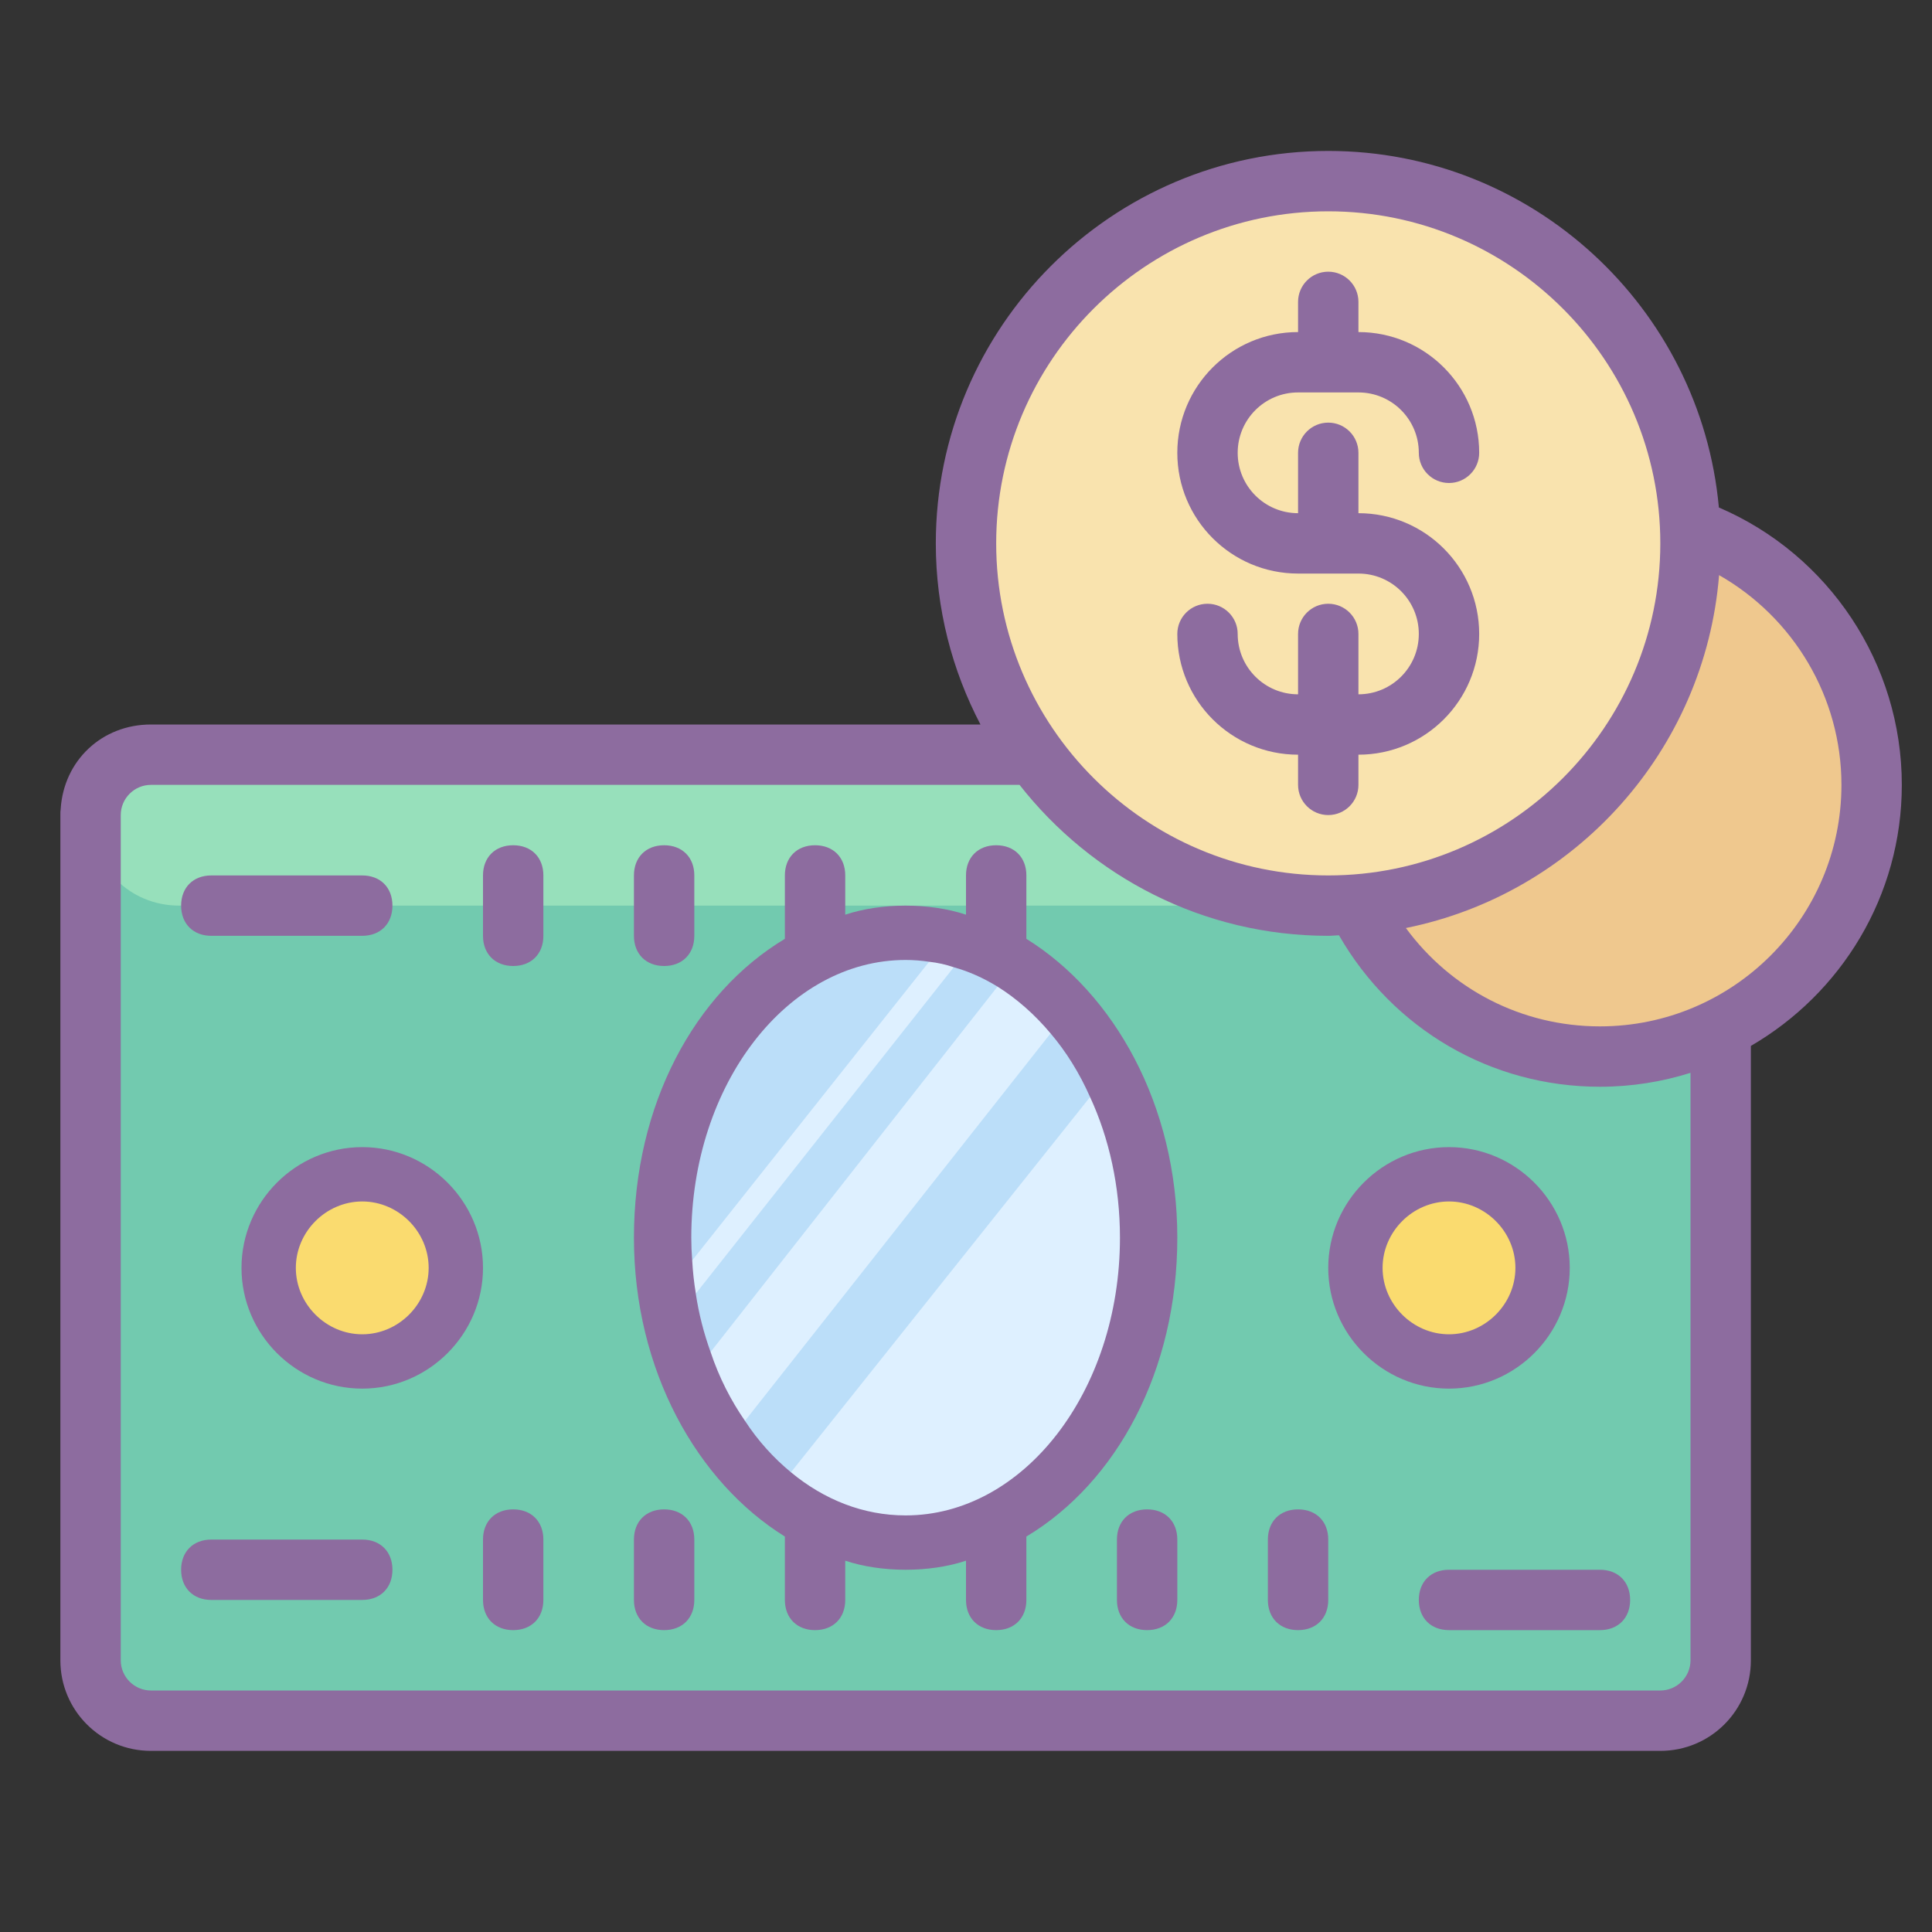
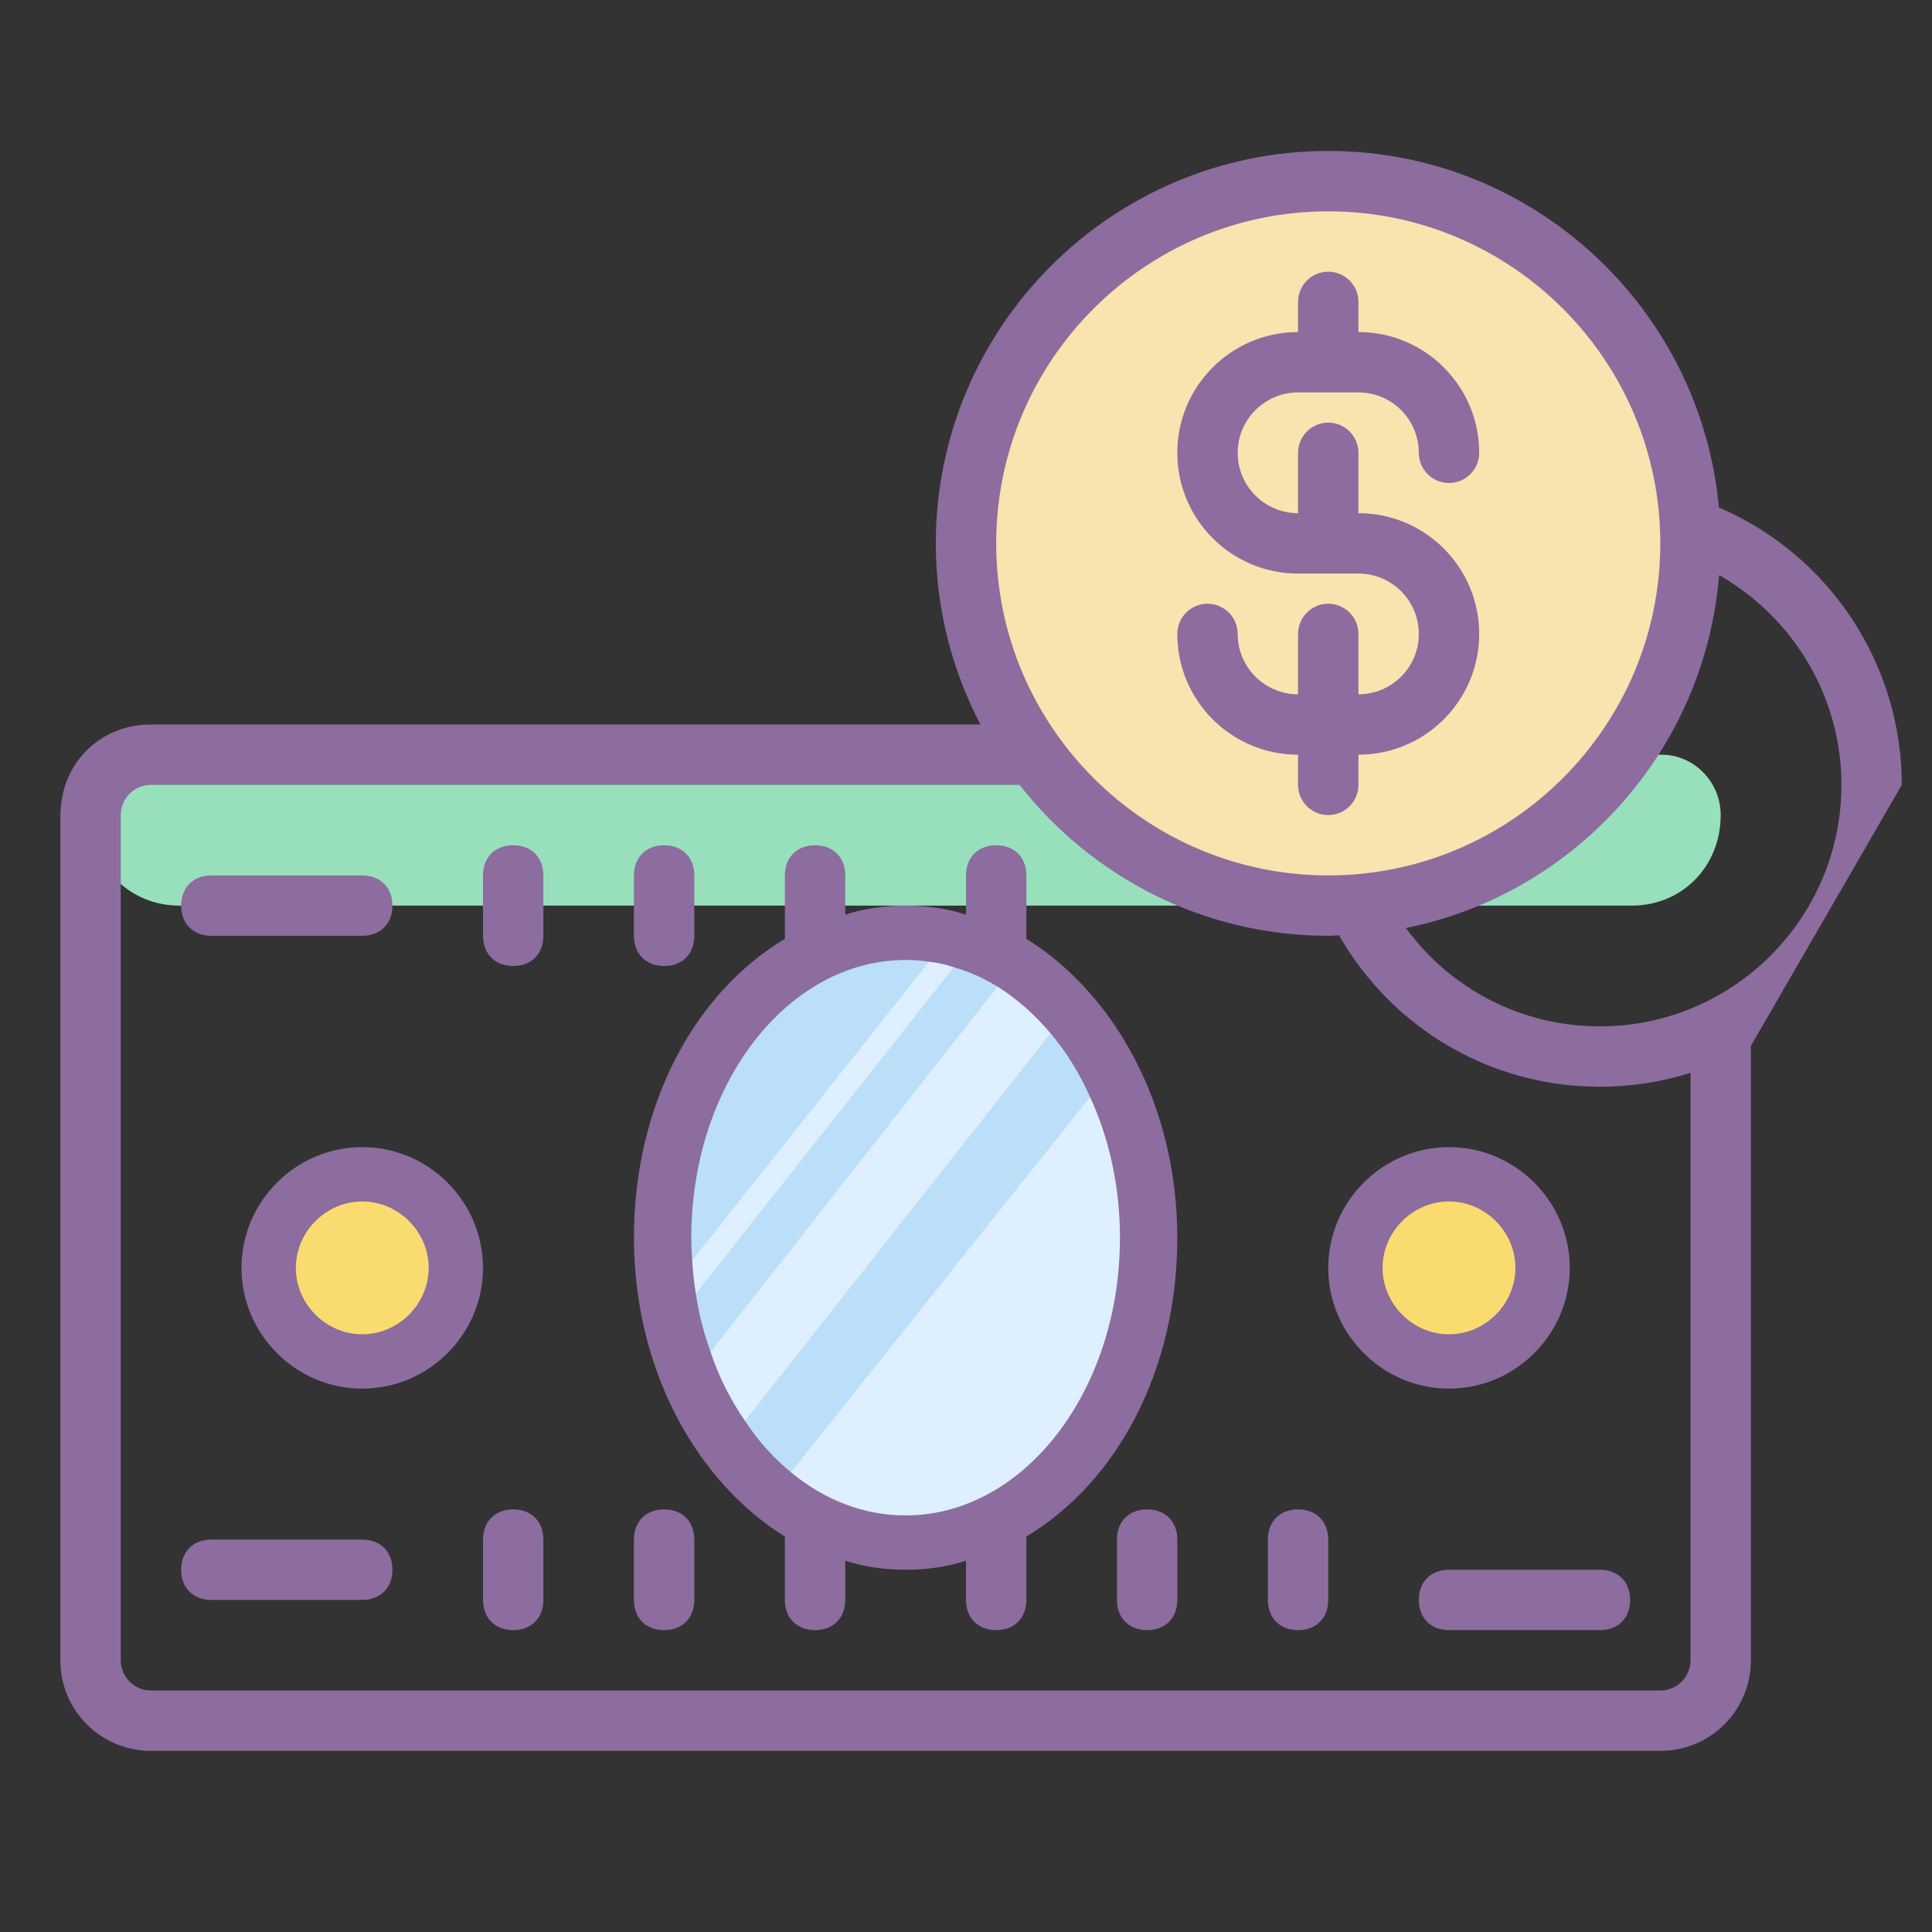
<svg xmlns="http://www.w3.org/2000/svg" version="1.1" id="Layer_1" x="0px" y="0px" viewBox="0 0 64 64" style="fill: rgb(0, 0, 0);" xml:space="preserve" width="50" height="50">
  <rect x="0" y="0" width="64" height="64" fill="#333333" stroke="none" />
-   <path style="fill:#72CAAF;" d="M55,57H5c-1.1,0-2-0.903-2-2.006V27.006C3,25.903,3.9,25,5,25h50c1.1,0,2,0.903,2,2.006v27.987  C57,56.097,56.1,57,55,57z" />
  <circle style="fill:#FADB6F;" cx="48" cy="42" r="3" />
  <ellipse style="fill:#BBDEF9;" cx="30" cy="41" rx="8" ry="10" />
  <path style="fill:#DEF0FF;" d="M30,51c4.4,0,8-4.5,8-10c0-2-0.5-3.8-1.3-5.4l-11,13.8C27,50.4,28.4,51,30,51z" />
  <path style="fill:#DEF0FF;" d="M24.1,47.8l11.2-14.2c-0.5-0.6-1.1-1.1-1.8-1.5L22.9,45.6C23.2,46.4,23.6,47.1,24.1,47.8z" />
  <path style="fill:#DEF0FF;" d="M22.3,43.8l9.8-12.4c-0.3-0.1-0.5-0.2-0.8-0.2l-9.2,11.6C22.2,43.1,22.2,43.4,22.3,43.8z" />
  <path style="fill:#97E0BB;" d="M54.055,30H5.945C4.276,30,3,28.7,3,27l0,0c0-1.1,0.884-2,1.964-2h50.073C56.116,25,57,25.9,57,27  l0,0C57,28.7,55.724,30,54.055,30z" />
  <circle style="fill:#FADB6F;" cx="12" cy="42" r="3" />
-   <circle style="fill:#EFC88E;" cx="53" cy="26" r="9" />
  <circle style="fill:#F9E3AE;" cx="44" cy="18" r="12" />
  <path style="fill:#8D6C9F;" d="M17,28c-0.6,0-1,0.4-1,1v2c0,0.6,0.4,1,1,1s1-0.4,1-1v-2C18,28.4,17.6,28,17,28z" />
  <path style="fill:#8D6C9F;" d="M22,32c0.6,0,1-0.4,1-1v-2c0-0.6-0.4-1-1-1s-1,0.4-1,1v2C21,31.6,21.4,32,22,32z" />
  <path style="fill:#8D6C9F;" d="M17,50c-0.6,0-1,0.4-1,1v2c0,0.6,0.4,1,1,1s1-0.4,1-1v-2C18,50.4,17.6,50,17,50z" />
  <path style="fill:#8D6C9F;" d="M22,50c-0.6,0-1,0.4-1,1v2c0,0.6,0.4,1,1,1s1-0.4,1-1v-2C23,50.4,22.6,50,22,50z" />
  <path style="fill:#8D6C9F;" d="M38,50c-0.6,0-1,0.4-1,1v2c0,0.6,0.4,1,1,1s1-0.4,1-1v-2C39,50.4,38.6,50,38,50z" />
  <path style="fill:#8D6C9F;" d="M43,50c-0.6,0-1,0.4-1,1v2c0,0.6,0.4,1,1,1s1-0.4,1-1v-2C44,50.4,43.6,50,43,50z" />
  <path style="fill:#8D6C9F;" d="M53,52h-5c-0.6,0-1,0.4-1,1s0.4,1,1,1h5c0.6,0,1-0.4,1-1S53.6,52,53,52z" />
  <path style="fill:#8D6C9F;" d="M34,31.1V29c0-0.6-0.4-1-1-1s-1,0.4-1,1v1.3c-0.6-0.2-1.3-0.3-2-0.3s-1.4,0.1-2,0.3V29  c0-0.6-0.4-1-1-1s-1,0.4-1,1v2c0,0.1,0,0.1,0,0.1c-3,1.8-5,5.5-5,9.9c0,4.4,2.1,8.1,5,9.9V53c0,0.6,0.4,1,1,1s1-0.4,1-1v-1.3  c0.6,0.2,1.3,0.3,2,0.3s1.4-0.1,2-0.3V53c0,0.6,0.4,1,1,1s1-0.4,1-1v-2c0-0.1,0-0.1,0-0.1c3-1.8,5-5.5,5-9.9  C39,36.6,36.9,32.9,34,31.1z M30,50.2c-1.4,0-2.7-0.52-3.8-1.43c-0.57-0.47-1.09-1.04-1.52-1.7c-0.47-0.68-0.86-1.44-1.14-2.28  c-0.22-0.61-0.39-1.26-0.49-1.93c-0.01,0,0-0.01,0-0.01c-0.06-0.36-0.1-0.73-0.12-1.1c-0.02-0.25-0.03-0.5-0.03-0.75  c0-5.1,3.2-9.2,7.1-9.2c0.26,0,0.52,0.02,0.78,0.06c0.28,0.03,0.55,0.09,0.81,0.18c0.51,0.14,0.99,0.36,1.45,0.64  c0.64,0.4,1.24,0.93,1.76,1.55c0.52,0.61,0.96,1.32,1.31,2.11C36.74,37.7,37.1,39.3,37.1,41C37.1,46.1,33.9,50.2,30,50.2z" />
  <path style="fill:#8D6C9F;" d="M48,38c-2.2,0-4,1.8-4,4s1.8,4,4,4s4-1.8,4-4S50.2,38,48,38z M48,44.2c-1.2,0-2.2-1-2.2-2.2  s1-2.2,2.2-2.2s2.2,1,2.2,2.2S49.2,44.2,48,44.2z" />
  <path style="fill:#8D6C9F;" d="M7,31h5c0.6,0,1-0.4,1-1s-0.4-1-1-1H7c-0.6,0-1,0.4-1,1S6.4,31,7,31z" />
  <path style="fill:#8D6C9F;" d="M12,51H7c-0.6,0-1,0.4-1,1s0.4,1,1,1h5c0.6,0,1-0.4,1-1S12.6,51,12,51z" />
  <path style="fill:#8D6C9F;" d="M12,38c-2.2,0-4,1.8-4,4s1.8,4,4,4s4-1.8,4-4S14.2,38,12,38z M12,44.2c-1.2,0-2.2-1-2.2-2.2  s1-2.2,2.2-2.2s2.2,1,2.2,2.2S13.2,44.2,12,44.2z" />
-   <path style="fill:#8D6C9F;" d="M63,26c0-4.014-2.41-7.624-6.06-9.189C56.337,10.199,50.767,5,44,5c-7.168,0-13,5.832-13,13  c0,2.165,0.539,4.203,1.479,6H5c-1.63,0-2.89,1.2-2.99,2.8C2,26.86,2,26.93,2,27v28c0,1.66,1.34,3,3,3h50c1.66,0,3-1.34,3-3V34.647  C60.984,32.915,63,29.691,63,26z M44,7c6.065,0,11,4.935,11,11s-4.935,11-11,11s-11-4.935-11-11S37.935,7,44,7z M56,55  c0,0.55-0.45,1-1,1H5c-0.55,0-1-0.45-1-1V27c0-0.55,0.45-1,1-1h28.774c2.382,3.038,6.075,5,10.226,5c0.12,0,0.236-0.015,0.355-0.018  C46.14,34.084,49.382,36,53,36c1.045,0,2.052-0.163,3-0.461V55z M53,34c-2.588,0-4.937-1.226-6.428-3.258  c5.605-1.129,9.906-5.876,10.375-11.69C59.413,20.456,61,23.092,61,26C61,30.411,57.411,34,53,34z" />
+   <path style="fill:#8D6C9F;" d="M63,26c0-4.014-2.41-7.624-6.06-9.189C56.337,10.199,50.767,5,44,5c-7.168,0-13,5.832-13,13  c0,2.165,0.539,4.203,1.479,6H5c-1.63,0-2.89,1.2-2.99,2.8C2,26.86,2,26.93,2,27v28c0,1.66,1.34,3,3,3h50c1.66,0,3-1.34,3-3V34.647  z M44,7c6.065,0,11,4.935,11,11s-4.935,11-11,11s-11-4.935-11-11S37.935,7,44,7z M56,55  c0,0.55-0.45,1-1,1H5c-0.55,0-1-0.45-1-1V27c0-0.55,0.45-1,1-1h28.774c2.382,3.038,6.075,5,10.226,5c0.12,0,0.236-0.015,0.355-0.018  C46.14,34.084,49.382,36,53,36c1.045,0,2.052-0.163,3-0.461V55z M53,34c-2.588,0-4.937-1.226-6.428-3.258  c5.605-1.129,9.906-5.876,10.375-11.69C59.413,20.456,61,23.092,61,26C61,30.411,57.411,34,53,34z" />
  <path style="fill:#8D6C9F;" d="M43,10v1c-2.209,0-4,1.791-4,4s1.791,4,4,4h2c1.105,0,2,0.895,2,2s-0.895,2-2,2v-2  c0-0.552-0.448-1-1-1s-1,0.448-1,1v2c-1.105,0-2-0.895-2-2c0-0.552-0.448-1-1-1s-1,0.448-1,1c0,2.209,1.791,4,4,4v1  c0,0.552,0.448,1,1,1s1-0.448,1-1v-1c2.209,0,4-1.791,4-4s-1.791-4-4-4v-2c0-0.552-0.448-1-1-1s-1,0.448-1,1v2c-1.105,0-2-0.895-2-2  s0.895-2,2-2h2c1.105,0,2,0.895,2,2c0,0.552,0.448,1,1,1s1-0.448,1-1c0-2.209-1.791-4-4-4v-1c0-0.552-0.448-1-1-1S43,9.448,43,10z" />
</svg>